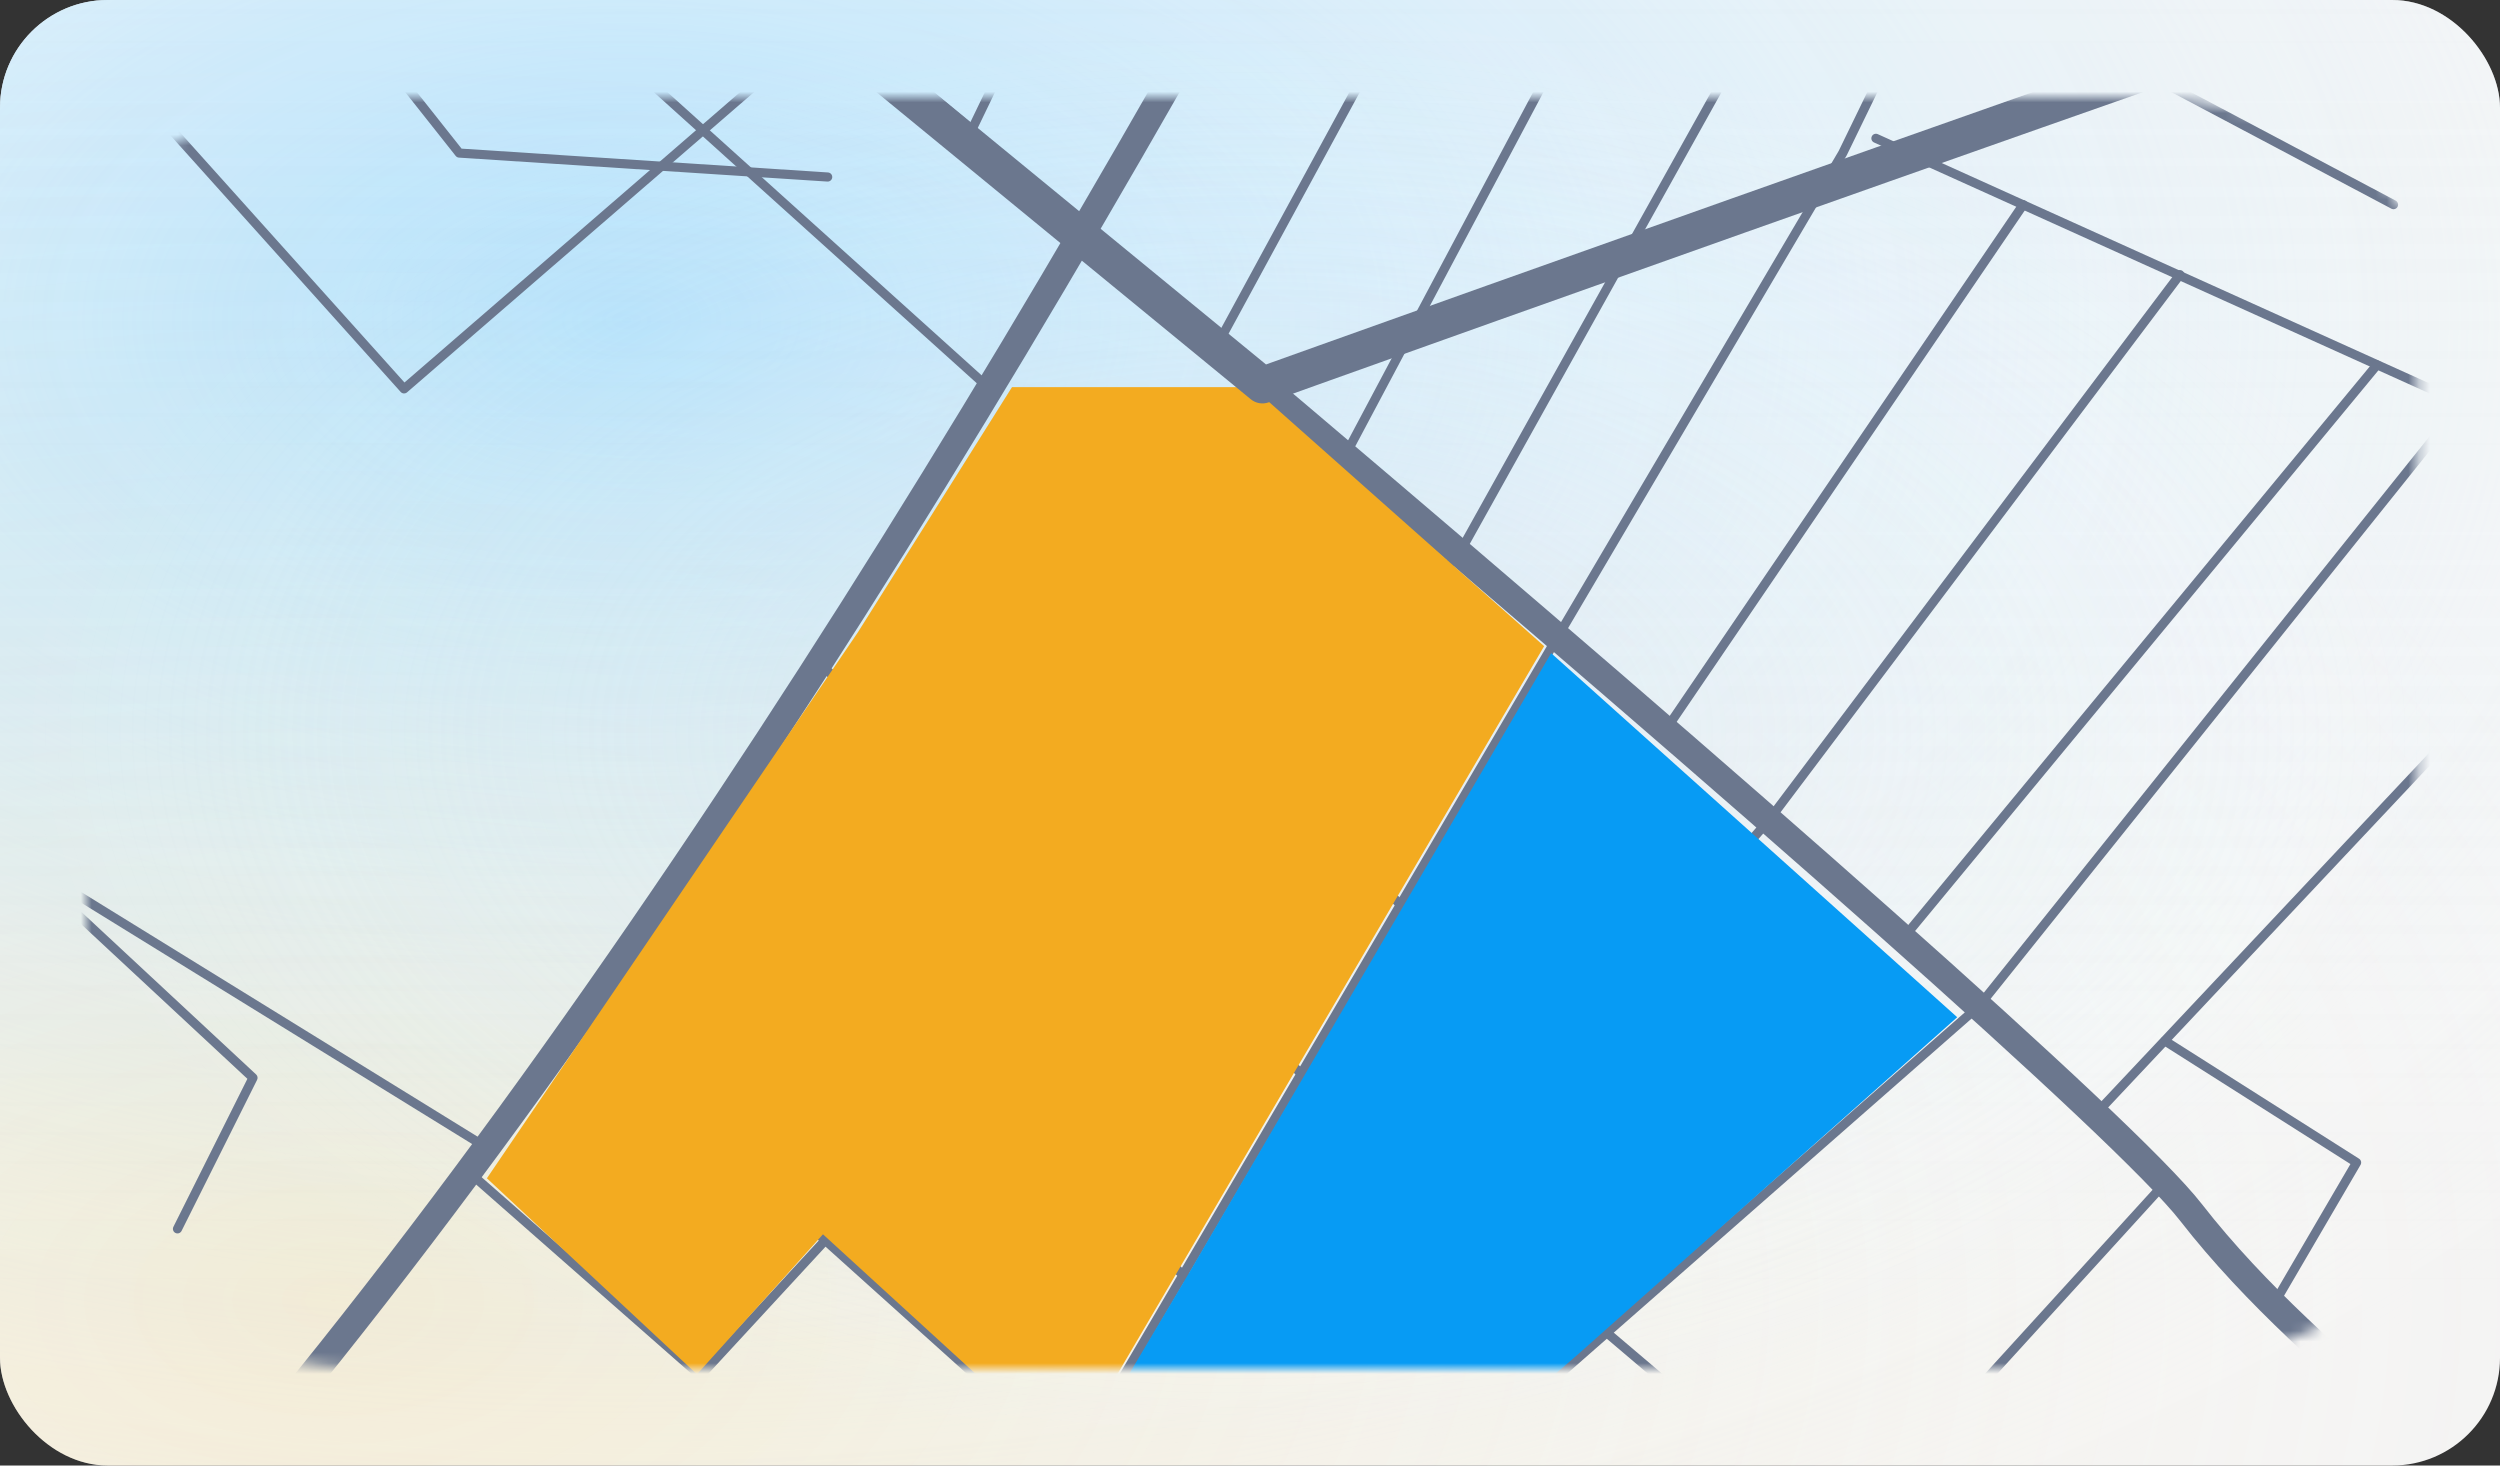
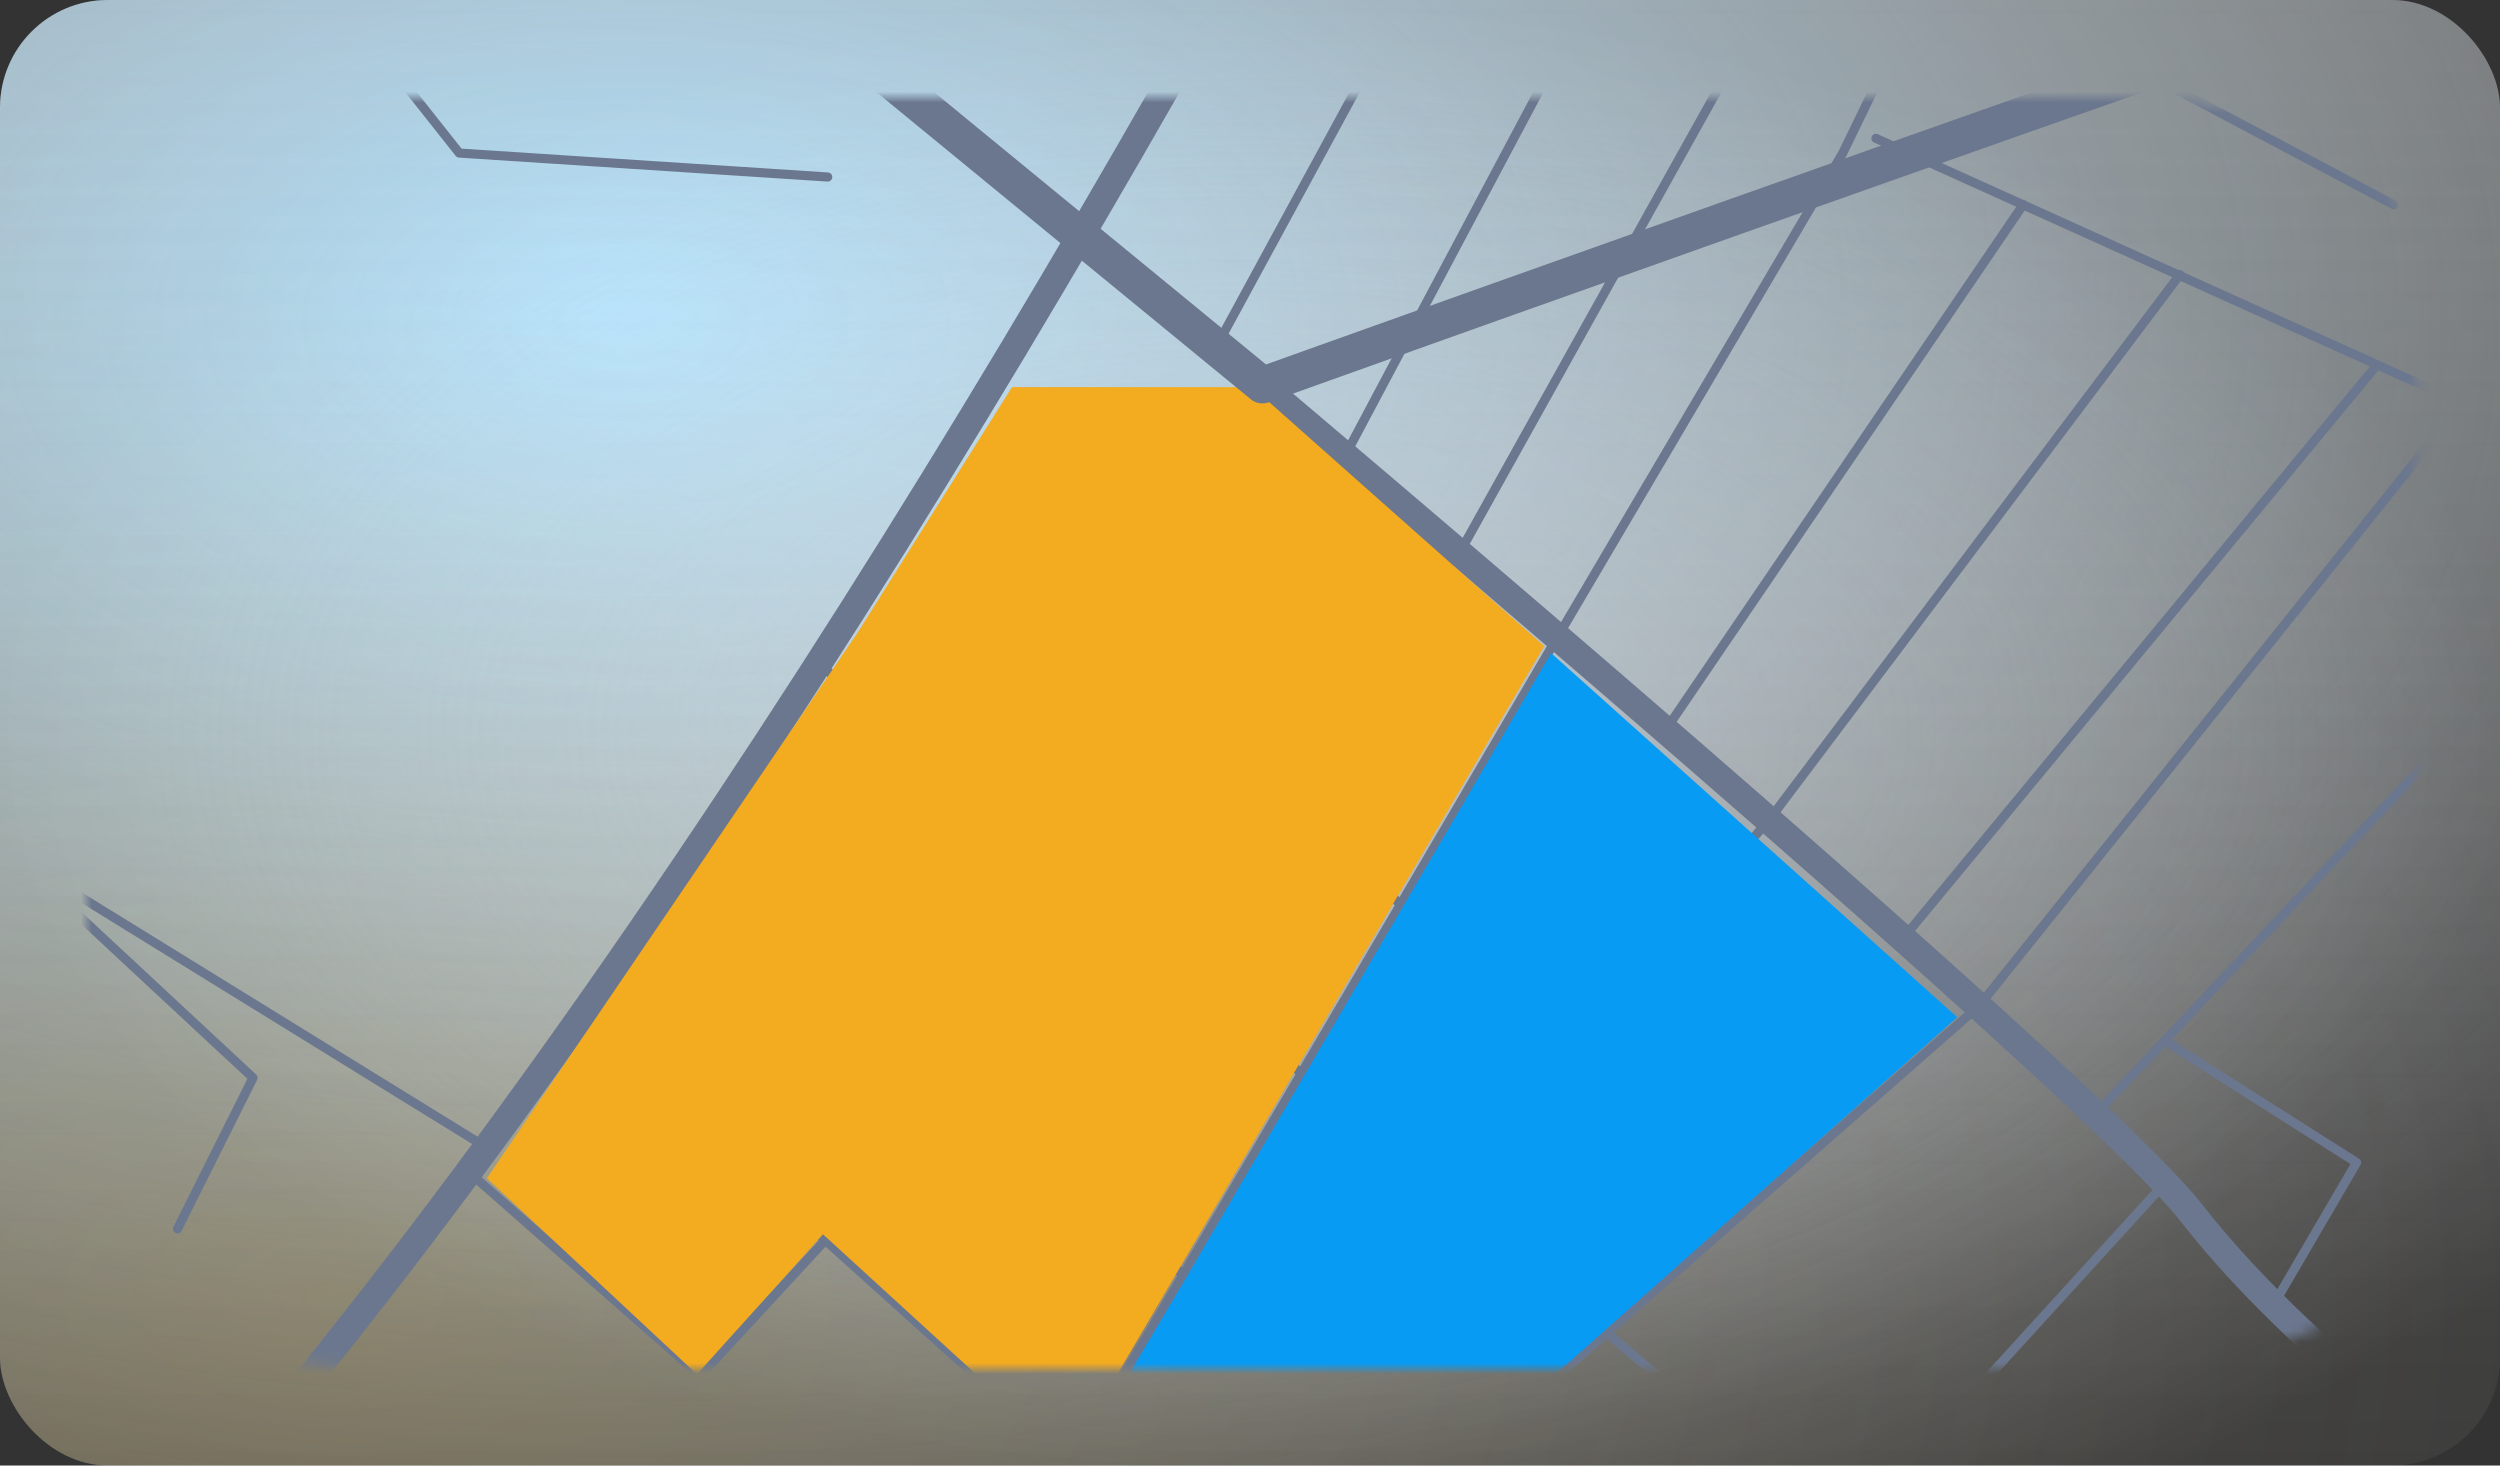
<svg xmlns="http://www.w3.org/2000/svg" width="232" height="136" viewBox="0 0 232 136" fill="none">
  <rect x="0" y="0" width="232" height="136" fill="#333333" stroke="none" />
-   <rect width="232" height="136" rx="10" fill="#F4F4F4" />
  <rect width="232" height="136" rx="10" fill="url(#paint0_radial)" />
  <rect width="232" height="136" rx="10" fill="url(#paint1_radial)" />
  <rect width="232" height="136" rx="10" fill="url(#paint2_linear)" fill-opacity="0.2" />
  <rect width="232" height="136" rx="10" fill="url(#paint3_radial)" fill-opacity="0.4" />
  <mask id="mask0" mask-type="alpha" maskUnits="userSpaceOnUse" x="8" y="9" width="217" height="118">
    <path d="M8 24.351C8 15.873 20.165 9 35.17 9H197.149C212.155 9 224.319 15.873 224.319 24.351V111.649C224.319 120.127 212.155 127 197.149 127H35.17C20.165 127 8 120.127 8 111.649V24.351Z" fill="white" />
  </mask>
  <g mask="url(#mask0)">
-     <path fill-rule="evenodd" clip-rule="evenodd" d="M126.568 -63.447C126.779 -63.346 126.868 -63.092 126.766 -62.881L90.183 13.02C90.081 13.231 89.828 13.32 89.617 13.218C89.406 13.116 89.317 12.863 89.419 12.652L126.002 -63.249C126.104 -63.46 126.357 -63.549 126.568 -63.447Z" fill="#6B778E" />
    <path fill-rule="evenodd" clip-rule="evenodd" d="M209.672 -146.003C209.877 -145.892 209.954 -145.634 209.842 -145.428L113.256 32.359C113.144 32.565 112.886 32.641 112.681 32.529C112.475 32.417 112.399 32.16 112.51 31.954L209.097 -145.833C209.209 -146.039 209.466 -146.115 209.672 -146.003Z" fill="#6B778E" />
    <path fill-rule="evenodd" clip-rule="evenodd" d="M245.403 -146.001C245.607 -145.887 245.681 -145.629 245.567 -145.424L135.818 51.509C135.809 51.525 135.799 51.541 135.788 51.555C135.779 51.567 135.769 51.579 135.759 51.59L64.302 129.03C64.143 129.202 63.875 129.213 63.703 129.054C63.531 128.895 63.52 128.627 63.679 128.455L135.101 51.052L244.826 -145.837C244.94 -146.042 245.198 -146.115 245.403 -146.001Z" fill="#6B778E" />
    <path fill-rule="evenodd" clip-rule="evenodd" d="M223.904 -106.915C223.953 -106.686 223.806 -106.461 223.577 -106.413L201.889 -101.838L125.226 42.439C125.116 42.645 124.86 42.724 124.653 42.614C124.446 42.504 124.368 42.248 124.477 42.041L201.234 -102.411C201.292 -102.522 201.398 -102.601 201.52 -102.627L223.402 -107.243C223.631 -107.291 223.856 -107.145 223.904 -106.915Z" fill="#6B778E" />
    <path fill-rule="evenodd" clip-rule="evenodd" d="M227.406 -18.838C227.622 -18.748 227.725 -18.5 227.635 -18.284L221.124 -2.591L248.79 10.23C248.815 10.242 248.838 10.255 248.86 10.271L265.442 22.238C265.632 22.375 265.675 22.64 265.538 22.829C265.401 23.019 265.136 23.062 264.946 22.925L248.397 10.983L220.398 -1.992C220.192 -2.088 220.098 -2.33 220.185 -2.54L226.852 -18.609C226.942 -18.825 227.19 -18.928 227.406 -18.838Z" fill="#6B778E" />
    <path fill-rule="evenodd" clip-rule="evenodd" d="M308.362 67.377C308.518 67.256 308.737 67.258 308.89 67.383L360.175 109.094C360.356 109.242 360.384 109.509 360.236 109.691C360.088 109.872 359.821 109.9 359.639 109.752L308.616 68.253L295.112 78.757L274.755 119.641L296.146 149.52C296.268 149.691 296.247 149.925 296.097 150.071L209.426 234.349C209.402 234.372 209.375 234.392 209.347 234.409C209.321 234.425 209.294 234.437 209.266 234.447L114.744 266.41L69.497 285.021L45.106 301.842L61.943 324.739C62.081 324.927 62.041 325.193 61.852 325.332C61.663 325.47 61.398 325.43 61.259 325.241L44.164 301.992C44.096 301.9 44.069 301.784 44.088 301.671C44.107 301.558 44.171 301.457 44.265 301.392L69.053 284.297C69.078 284.28 69.104 284.265 69.132 284.254L114.434 265.62C114.441 265.617 114.449 265.615 114.456 265.612L114.459 265.611L208.903 233.674L295.244 149.717L273.917 119.927C273.825 119.799 273.812 119.632 273.882 119.491L294.396 78.292C294.424 78.236 294.465 78.186 294.515 78.147L308.362 67.377Z" fill="#6B778E" />
    <path fill-rule="evenodd" clip-rule="evenodd" d="M274.181 -19.633C274.363 -19.486 274.393 -19.22 274.246 -19.037L183.985 93.619C183.97 93.638 183.953 93.656 183.934 93.672L66.498 196.75L66.492 196.754L-11.76 267.831L-30.875 295.82L-30.878 295.825L-40.277 310.009C-40.285 310.021 -40.294 310.033 -40.303 310.044L-73.125 350.046C-73.274 350.227 -73.541 350.253 -73.722 350.105C-73.903 349.956 -73.929 349.689 -73.781 349.508L-40.972 309.523L-31.582 295.352L-31.579 295.347L-12.432 267.311C-12.414 267.284 -12.392 267.259 -12.367 267.237L65.927 196.122L65.933 196.117L183.347 93.059L273.585 -19.567C273.731 -19.75 273.998 -19.779 274.181 -19.633Z" fill="#6B778E" />
    <path fill-rule="evenodd" clip-rule="evenodd" d="M173.7 12.662C173.796 12.449 174.047 12.354 174.261 12.451L259.393 50.914C259.423 50.928 259.451 50.944 259.476 50.964L295.034 78.145C295.22 78.287 295.255 78.553 295.113 78.739C294.971 78.925 294.705 78.961 294.519 78.818L259 51.667L173.912 13.223C173.698 13.127 173.603 12.876 173.7 12.662Z" fill="#6B778E" />
    <path fill-rule="evenodd" clip-rule="evenodd" d="M194.611 -34.384C194.822 -34.281 194.91 -34.028 194.808 -33.817L171.388 14.391C171.384 14.398 171.38 14.405 171.376 14.413C171.375 14.415 171.373 14.418 171.371 14.421L144.875 59.38L144.874 59.38L99.915 135.965C99.902 135.987 99.887 136.008 99.87 136.028L72.117 168.011L87.342 180.726C87.375 180.754 87.404 180.787 87.427 180.823L134.267 253.989C134.287 254.019 134.302 254.052 134.313 254.086L149.699 301.097C149.771 301.319 149.65 301.559 149.428 301.632C149.205 301.705 148.966 301.583 148.893 301.361L133.524 254.401L86.748 181.335L71.242 168.385C71.155 168.312 71.1 168.207 71.091 168.093C71.082 167.98 71.119 167.868 71.194 167.782L99.204 135.502L144.143 58.95L144.144 58.95L170.632 14.005L194.045 -34.188C194.147 -34.398 194.401 -34.486 194.611 -34.384Z" fill="#6B778E" />
    <path fill-rule="evenodd" clip-rule="evenodd" d="M187.993 18.64C188.186 18.772 188.236 19.036 188.105 19.229L154.941 67.95C154.809 68.144 154.545 68.194 154.351 68.062C154.158 67.93 154.108 67.666 154.24 67.473L187.404 18.752C187.535 18.559 187.799 18.509 187.993 18.64Z" fill="#6B778E" />
    <path fill-rule="evenodd" clip-rule="evenodd" d="M202.547 25.148C202.734 25.289 202.771 25.555 202.63 25.742L164.509 76.343C164.503 76.351 164.496 76.359 164.489 76.367L125.171 121.326C125.017 121.503 124.749 121.521 124.573 121.366C124.396 121.212 124.378 120.944 124.533 120.768L163.841 75.82L201.953 25.232C202.094 25.045 202.36 25.007 202.547 25.148Z" fill="#6B778E" />
    <path fill-rule="evenodd" clip-rule="evenodd" d="M220.853 33.537C221.033 33.686 221.059 33.953 220.909 34.134L176.975 87.299C176.826 87.479 176.559 87.505 176.379 87.356C176.198 87.206 176.173 86.939 176.322 86.758L220.256 33.593C220.405 33.413 220.672 33.388 220.853 33.537Z" fill="#6B778E" />
    <path fill-rule="evenodd" clip-rule="evenodd" d="M229.335 65.709C229.455 65.581 229.642 65.541 229.805 65.608L254.251 75.694C254.467 75.783 254.57 76.031 254.481 76.247C254.392 76.464 254.144 76.567 253.927 76.478L229.752 66.503L194.737 103.728C194.576 103.899 194.308 103.907 194.137 103.746C193.967 103.586 193.959 103.318 194.119 103.147L229.335 65.709Z" fill="#6B778E" />
    <path fill-rule="evenodd" clip-rule="evenodd" d="M200.556 96.375C200.682 96.177 200.944 96.119 201.141 96.244L218.92 107.527C219.113 107.649 219.174 107.902 219.059 108.099L211.366 121.262C211.248 121.464 210.989 121.532 210.786 121.414C210.584 121.296 210.516 121.036 210.634 120.834L218.121 108.024L200.687 96.96C200.489 96.835 200.431 96.573 200.556 96.375Z" fill="#6B778E" />
    <path fill-rule="evenodd" clip-rule="evenodd" d="M195.93 5.116C196.04 4.909 196.297 4.831 196.503 4.94L222.317 18.616C222.524 18.726 222.603 18.982 222.493 19.189C222.383 19.396 222.127 19.475 221.92 19.365L196.106 5.69C195.9 5.58 195.821 5.323 195.93 5.116Z" fill="#6B778E" />
    <path fill-rule="evenodd" clip-rule="evenodd" d="M116.679 71.007C116.842 70.84 117.111 70.836 117.278 70.999L130.271 83.65C130.438 83.813 130.442 84.081 130.279 84.249C130.115 84.417 129.847 84.421 129.679 84.257L116.687 71.607C116.519 71.444 116.515 71.175 116.679 71.007Z" fill="#6B778E" />
    <path fill-rule="evenodd" clip-rule="evenodd" d="M75.636 61.284C75.788 61.105 76.055 61.084 76.234 61.235L171.452 142.094C171.467 142.106 171.481 142.12 171.494 142.134L233.035 210.856C233.05 210.872 233.064 210.89 233.076 210.909L267.436 264.074C267.563 264.27 267.507 264.533 267.31 264.66C267.114 264.787 266.851 264.731 266.724 264.534L232.381 211.397L170.881 142.722L75.685 61.882C75.506 61.73 75.484 61.462 75.636 61.284Z" fill="#6B778E" />
    <path fill-rule="evenodd" clip-rule="evenodd" d="M64.527 78.199C64.682 78.023 64.95 78.007 65.125 78.162L110.08 117.99L133.33 137.478L176.922 175.087C176.934 175.097 176.945 175.108 176.956 175.12L220.89 222.644C221.049 222.816 221.038 223.084 220.866 223.243C220.694 223.402 220.426 223.392 220.267 223.22L176.349 175.713L132.78 138.124L132.776 138.12L109.522 118.629L64.563 78.797C64.388 78.642 64.371 78.374 64.527 78.199Z" fill="#6B778E" />
    <path fill-rule="evenodd" clip-rule="evenodd" d="M53.419 94.268C53.576 94.094 53.844 94.08 54.018 94.236L99.841 135.442L161.382 193.736C161.391 193.745 161.4 193.754 161.408 193.763C161.413 193.769 161.418 193.775 161.423 193.781L196.638 238.227C196.784 238.411 196.753 238.678 196.569 238.823C196.386 238.969 196.119 238.938 195.974 238.754L160.777 194.331L99.261 136.062L53.451 94.867C53.277 94.71 53.263 94.442 53.419 94.268Z" fill="#6B778E" />
    <path fill-rule="evenodd" clip-rule="evenodd" d="M43.16 108.461C43.315 108.285 43.583 108.267 43.759 108.422L88.889 148.082C89.065 148.237 89.082 148.505 88.928 148.68C88.773 148.856 88.505 148.874 88.329 148.719L43.199 109.059C43.023 108.904 43.006 108.636 43.16 108.461Z" fill="#6B778E" />
    <path fill-rule="evenodd" clip-rule="evenodd" d="M201.209 109.453C201.382 109.611 201.394 109.879 201.237 110.052L171.491 142.703C171.334 142.877 171.065 142.889 170.892 142.731C170.719 142.574 170.707 142.306 170.864 142.132L200.61 109.481C200.767 109.308 201.036 109.296 201.209 109.453Z" fill="#6B778E" />
-     <path fill-rule="evenodd" clip-rule="evenodd" d="M42.895 -26.294C43.076 -26.145 43.102 -25.878 42.954 -25.697L14.123 9.408L37.535 35.495L76.538 1.749C76.715 1.596 76.983 1.615 77.136 1.792C77.29 1.969 77.27 2.237 77.093 2.39L37.775 36.409C37.6 36.56 37.336 36.544 37.182 36.372L13.249 9.704C13.109 9.548 13.104 9.313 13.237 9.151L42.298 -26.235C42.447 -26.416 42.714 -26.442 42.895 -26.294Z" fill="#6B778E" />
-     <path fill-rule="evenodd" clip-rule="evenodd" d="M50.002 -1.635C50.158 -1.809 50.426 -1.823 50.6 -1.666L92.141 35.772C92.315 35.929 92.329 36.197 92.172 36.371C92.015 36.545 91.747 36.559 91.573 36.402L50.033 -1.036C49.859 -1.193 49.845 -1.461 50.002 -1.635Z" fill="#6B778E" />
    <path fill-rule="evenodd" clip-rule="evenodd" d="M26.116 -6.642C26.299 -6.787 26.566 -6.756 26.712 -6.572L42.835 13.794L76.837 16.004C77.07 16.019 77.247 16.221 77.232 16.455C77.217 16.688 77.015 16.865 76.782 16.85L42.592 14.628C42.472 14.62 42.361 14.562 42.287 14.468L26.047 -6.046C25.901 -6.23 25.932 -6.496 26.116 -6.642Z" fill="#6B778E" />
    <path fill-rule="evenodd" clip-rule="evenodd" d="M1.109 79.225C1.246 79.071 1.474 79.038 1.649 79.146L45.412 106.156C45.611 106.279 45.673 106.54 45.55 106.74C45.427 106.939 45.166 107.001 44.967 106.878L1.507 80.055L-45.438 132.954C-45.594 133.129 -45.862 133.145 -46.037 132.989C-46.212 132.834 -46.228 132.566 -46.073 132.391L1.109 79.225Z" fill="#6B778E" />
    <path fill-rule="evenodd" clip-rule="evenodd" d="M-55.316 33.597C-55.169 33.415 -54.901 33.387 -54.719 33.534L1.694 79.177C1.701 79.183 1.709 79.19 1.716 79.196L23.768 99.71C23.906 99.838 23.943 100.042 23.859 100.21L16.85 114.228C16.745 114.438 16.49 114.523 16.281 114.418C16.072 114.313 15.987 114.058 16.091 113.849L22.958 100.115L1.149 79.827L-55.253 34.193C-55.435 34.046 -55.463 33.779 -55.316 33.597Z" fill="#6B778E" />
    <path fill-rule="evenodd" clip-rule="evenodd" d="M-82.978 -150.891C-82.435 -151.336 -81.633 -151.257 -81.188 -150.714L-82.171 -149.907L-83.155 -149.1C-83.6 -149.643 -83.521 -150.445 -82.978 -150.891ZM337.839 453.08L337.523 452.196C337.308 451.594 336.991 450.707 336.585 449.568C335.772 447.29 334.6 444.001 333.165 439.962C330.294 431.883 326.368 420.8 322.148 408.782C313.706 384.737 304.097 356.979 299.404 342.045C296.287 332.128 289.314 308.48 281.197 280.949C277.08 266.989 272.67 252.031 268.319 237.358C261.854 215.562 255.522 194.401 250.485 178.1C247.966 169.95 245.77 163.009 244.041 157.807C243.177 155.207 242.427 153.035 241.811 151.36C241.205 149.713 240.702 148.472 240.33 147.79C238.955 145.269 236.707 142.705 234.011 140.076C231.339 137.471 228.148 134.729 224.785 131.839L224.657 131.728C217.803 125.838 210.21 119.294 204.318 111.719C202.752 109.705 199.272 106.193 194.395 101.591C189.492 96.965 183.108 91.172 175.671 84.57C160.796 71.366 141.69 54.906 121.76 38.021C81.908 4.259 38.719 -31.234 19.456 -45.788C0.332 -60.237 -24.81 -86.435 -45.22 -109.09C-55.413 -120.404 -64.407 -130.811 -70.852 -138.391C-74.074 -142.18 -76.659 -145.262 -78.438 -147.396C-79.327 -148.463 -80.015 -149.293 -80.481 -149.856C-80.713 -150.137 -80.89 -150.352 -81.009 -150.496L-81.187 -150.713C-81.188 -150.713 -81.188 -150.714 -82.171 -149.907C-83.155 -149.1 -83.154 -149.1 -83.154 -149.099L-82.973 -148.879C-82.853 -148.734 -82.675 -148.518 -82.442 -148.235C-81.974 -147.67 -81.284 -146.837 -80.392 -145.767C-78.609 -143.627 -76.018 -140.539 -72.79 -136.743C-66.334 -129.15 -57.324 -118.723 -47.11 -107.387C-26.706 -84.74 -1.418 -58.371 17.922 -43.758C37.122 -29.252 80.262 6.199 120.115 39.962C140.038 56.84 159.128 73.287 173.982 86.473C181.41 93.067 187.773 98.84 192.649 103.442C197.552 108.068 200.884 111.448 202.31 113.281C208.384 121.091 216.176 127.795 222.998 133.658L223.085 133.732C226.48 136.65 229.621 139.349 232.235 141.898C234.88 144.477 236.907 146.828 238.096 149.008C238.365 149.501 238.81 150.571 239.423 152.238C240.026 153.877 240.766 156.021 241.627 158.61C243.347 163.786 245.538 170.707 248.054 178.851C253.087 195.137 259.416 216.286 265.879 238.082C270.223 252.728 274.629 267.669 278.742 281.62C286.867 309.175 293.853 332.869 296.977 342.807C301.685 357.789 311.309 385.589 319.748 409.624C323.969 421.646 327.896 432.733 330.768 440.814C332.203 444.854 333.376 448.144 334.189 450.423C334.595 451.563 334.912 452.45 335.127 453.052L335.455 453.968L335.456 453.971C335.456 453.971 335.456 453.972 336.654 453.543L335.456 453.972C335.464 453.992 335.471 454.012 335.48 454.032L336.654 453.543C335.48 454.032 335.48 454.033 335.48 454.033L335.481 454.035L335.482 454.039L335.488 454.053L335.509 454.102C335.518 454.123 335.529 454.149 335.543 454.179C335.556 454.21 335.571 454.245 335.589 454.285C335.658 454.442 335.76 454.67 335.894 454.956C336.161 455.528 336.555 456.337 337.068 457.296C338.093 459.207 339.602 461.735 341.535 464.164C345.302 468.901 351.081 473.741 358.241 471.896C358.243 471.895 358.246 471.895 358.248 471.895C358.278 471.892 358.311 471.888 358.348 471.884C358.489 471.866 358.682 471.837 358.919 471.789C359.391 471.693 360.038 471.52 360.775 471.209C362.256 470.583 364.097 469.398 365.594 467.183C368.59 462.749 369.963 454.579 365.219 439.486C355.959 410.021 338.86 343.404 370.5 256.078C370.702 256.489 370.927 256.944 371.172 257.441C372.444 260.019 374.278 263.72 376.522 268.215C381.012 277.204 387.147 289.369 393.733 302.069C400.317 314.768 407.356 328.011 413.649 339.152C419.92 350.256 425.51 359.379 429.189 363.758C435.08 370.771 445.519 385.938 456.57 401.994C458.893 405.369 461.244 408.784 463.584 412.17C470.305 421.893 476.935 431.365 482.583 438.944C485.407 442.734 487.994 446.061 490.231 448.716C492.449 451.35 494.38 453.393 495.887 454.551C501.257 458.682 505.645 464.716 509.916 471.229C510.85 472.653 511.779 474.102 512.712 475.557C516 480.684 519.329 485.874 523.043 490.264C526.417 494.252 528.865 498.65 531.518 503.415C532.487 505.156 533.484 506.947 534.563 508.784C538.562 515.593 543.57 522.785 552.281 529.754C560.549 536.368 567.702 548.271 571.825 563.916C575.941 579.537 577.008 598.794 573.192 619.993C569.293 641.653 574.061 668.379 579.733 689.568C582.575 700.187 585.658 709.463 588.031 716.085C589.218 719.396 590.227 722.046 590.94 723.869C591.297 724.781 591.58 725.486 591.774 725.964C591.871 726.203 591.946 726.386 591.997 726.509L592.055 726.649L592.07 726.685L592.074 726.694L592.075 726.697C592.075 726.698 592.075 726.698 592.997 726.312L592.075 726.698C592.347 727.346 593.092 727.651 593.74 727.38C594.388 727.108 594.693 726.363 594.422 725.715L593.896 725.935C594.422 725.715 594.422 725.715 594.422 725.715L594.421 725.713L594.418 725.705L594.404 725.672L594.349 725.539C594.3 725.42 594.227 725.242 594.131 725.008C593.941 724.538 593.662 723.843 593.309 722.942C592.604 721.139 591.603 718.513 590.426 715.227C588.071 708.654 585.01 699.446 582.19 688.91C576.537 667.789 571.902 641.521 575.696 620.444C579.573 598.905 578.503 579.272 574.285 563.267C570.074 547.287 562.697 534.829 553.87 527.767C545.486 521.06 540.664 514.149 536.757 507.496C535.749 505.78 534.793 504.062 533.847 502.361C531.154 497.523 528.533 492.813 524.985 488.621C521.391 484.373 518.186 479.376 514.913 474.274C513.965 472.797 513.013 471.312 512.043 469.834C507.766 463.311 503.179 456.951 497.438 452.535C496.166 451.556 494.385 449.699 492.176 447.078C489.986 444.477 487.433 441.194 484.623 437.424C479.005 429.885 472.397 420.446 465.677 410.724C463.354 407.362 461.016 403.965 458.7 400.6C447.652 384.549 437.115 369.238 431.137 362.122C427.636 357.954 422.157 349.042 415.864 337.901C409.592 326.797 402.57 313.585 395.991 300.898C389.414 288.213 383.284 276.06 378.798 267.078C376.556 262.588 374.724 258.89 373.454 256.315C372.818 255.028 372.323 254.021 371.987 253.337C371.819 252.994 371.69 252.733 371.604 252.556L371.476 252.294L371.474 252.291C371.474 252.29 371.474 252.29 370.331 252.849L371.474 252.29C371.25 251.833 370.776 251.553 370.268 251.578C369.76 251.603 369.316 251.928 369.139 252.405C335.837 341.839 353.346 410.193 362.792 440.248C367.451 455.071 365.832 462.287 363.486 465.759C362.311 467.497 360.894 468.396 359.784 468.865C359.226 469.101 358.745 469.229 358.412 469.296C358.246 469.33 358.118 469.349 358.038 469.358L358.004 469.362C357.982 469.365 357.965 469.366 357.955 469.367L357.952 469.368C357.951 469.368 357.95 469.368 357.95 469.368" fill="#6B778E" />
    <path fill-rule="evenodd" clip-rule="evenodd" d="M185.865 -146.804C186.512 -146.529 186.812 -145.782 186.537 -145.136L185.466 -145.592C186.537 -145.135 186.537 -145.135 186.536 -145.133L186.478 -144.997C186.439 -144.906 186.381 -144.769 186.303 -144.589C186.148 -144.229 185.918 -143.694 185.613 -142.992C185.003 -141.588 184.098 -139.516 182.913 -136.843C180.543 -131.498 177.056 -123.747 172.585 -114.124C163.644 -94.878 150.766 -68.137 135.016 -38.156C103.528 21.783 60.52 94.762 14.515 146.678C14.049 147.204 13.245 147.252 12.719 146.786C12.194 146.32 12.145 145.516 12.611 144.991C58.406 93.312 101.299 20.556 132.764 -39.34C148.49 -69.276 161.35 -95.978 170.278 -115.196C174.742 -124.804 178.223 -132.541 180.587 -137.874C181.769 -140.541 182.672 -142.607 183.279 -144.005C183.583 -144.705 183.812 -145.237 183.966 -145.594C184.043 -145.773 184.1 -145.908 184.139 -145.998L184.196 -146.13C184.196 -146.132 184.196 -146.132 185.251 -145.683L184.197 -146.132C184.472 -146.779 185.219 -147.079 185.865 -146.804Z" fill="#6B778E" />
    <path d="M110.159 116.492L143.296 59.963L116.21 35.923H93.915L79.62 58.664L45.184 109.345L64.676 127.538L76.372 114.543L99.113 135.335L110.159 116.492Z" fill="#F3AB20" />
    <path d="M143.945 60.612L181.63 94.399L146.544 125.587L116.655 151.578L99.762 135.983L110.158 118.44L143.945 60.612Z" fill="#079BF4" />
    <path fill-rule="evenodd" clip-rule="evenodd" d="M-74.624 -139.34C-73.946 -139.987 -72.873 -139.961 -72.227 -139.283L4.116 -59.183L117.486 33.822L118.07 33.612C119.045 33.263 120.481 32.748 122.326 32.088C126.017 30.768 131.343 28.864 137.886 26.532C150.973 21.868 168.93 15.489 188.41 8.629C227.36 -5.088 272.432 -20.739 296.823 -28.442C321.172 -36.131 361.121 -49.163 397.012 -61.233C432.974 -73.328 464.682 -84.398 472.686 -88.19C474.112 -88.866 475.52 -89.545 476.92 -90.221C483.406 -93.353 489.731 -96.407 497.064 -98.643C506.034 -101.378 516.494 -102.892 530.782 -102.026C544.813 -101.175 571.034 -101.217 593.805 -101.473C605.178 -101.601 615.67 -101.783 623.32 -101.932C627.144 -102.007 630.258 -102.074 632.415 -102.122C633.494 -102.146 634.333 -102.165 634.903 -102.179L635.771 -102.199C635.771 -102.199 635.771 -102.199 635.776 -102.019L635.771 -102.199C636.707 -102.222 637.486 -101.482 637.509 -100.545C637.532 -99.609 636.791 -98.831 635.855 -98.808L635.813 -100.504C635.855 -98.808 635.854 -98.808 635.854 -98.808L634.982 -98.787C634.411 -98.774 633.57 -98.755 632.49 -98.731C630.331 -98.683 627.214 -98.616 623.386 -98.541C615.73 -98.391 605.228 -98.21 593.843 -98.081C571.099 -97.825 544.752 -97.781 530.577 -98.64C516.658 -99.483 506.605 -98.006 498.053 -95.398C490.993 -93.246 484.943 -90.326 478.47 -87.202C477.051 -86.517 475.612 -85.823 474.138 -85.124C465.901 -81.223 433.93 -70.07 398.094 -58.018C362.186 -45.942 322.217 -32.904 297.845 -25.207C273.516 -17.525 228.498 -1.893 189.537 11.828C170.062 18.687 152.109 25.064 139.025 29.728C132.483 32.059 127.158 33.962 123.469 35.282C121.624 35.942 120.189 36.456 119.214 36.806L117.733 37.337L117.728 37.338C117.727 37.339 117.727 37.339 117.154 35.743L117.727 37.339C117.165 37.541 116.539 37.432 116.078 37.054L1.884 -56.626C1.831 -56.67 1.78 -56.717 1.732 -56.767L-74.682 -136.942C-75.328 -137.62 -75.302 -138.694 -74.624 -139.34Z" fill="#6B778E" />
  </g>
  <defs>
    <radialGradient id="paint0_radial" cx="0" cy="0" r="1" gradientUnits="userSpaceOnUse" gradientTransform="translate(58.614 29.464) rotate(90) scale(136 232)">
      <stop stop-color="#9EDBFF" />
      <stop offset="1" stop-color="white" stop-opacity="0.01" />
    </radialGradient>
    <radialGradient id="paint1_radial" cx="0" cy="0" r="1" gradientUnits="userSpaceOnUse" gradientTransform="translate(31.661 121.012) rotate(90) scale(136 232)">
      <stop stop-color="#FFCC57" stop-opacity="0.21" />
      <stop offset="1" stop-color="white" stop-opacity="0.01" />
    </radialGradient>
    <linearGradient id="paint2_linear" x1="116" y1="0" x2="116" y2="136" gradientUnits="userSpaceOnUse">
      <stop stop-color="#F4F4F4" />
      <stop offset="1" stop-color="white" stop-opacity="0" />
    </linearGradient>
    <radialGradient id="paint3_radial" cx="0" cy="0" r="1" gradientUnits="userSpaceOnUse" gradientTransform="translate(116 68) rotate(90) scale(68 116)">
      <stop stop-color="#E3E5F0" />
      <stop offset="1" stop-color="white" stop-opacity="0" />
    </radialGradient>
  </defs>
</svg>